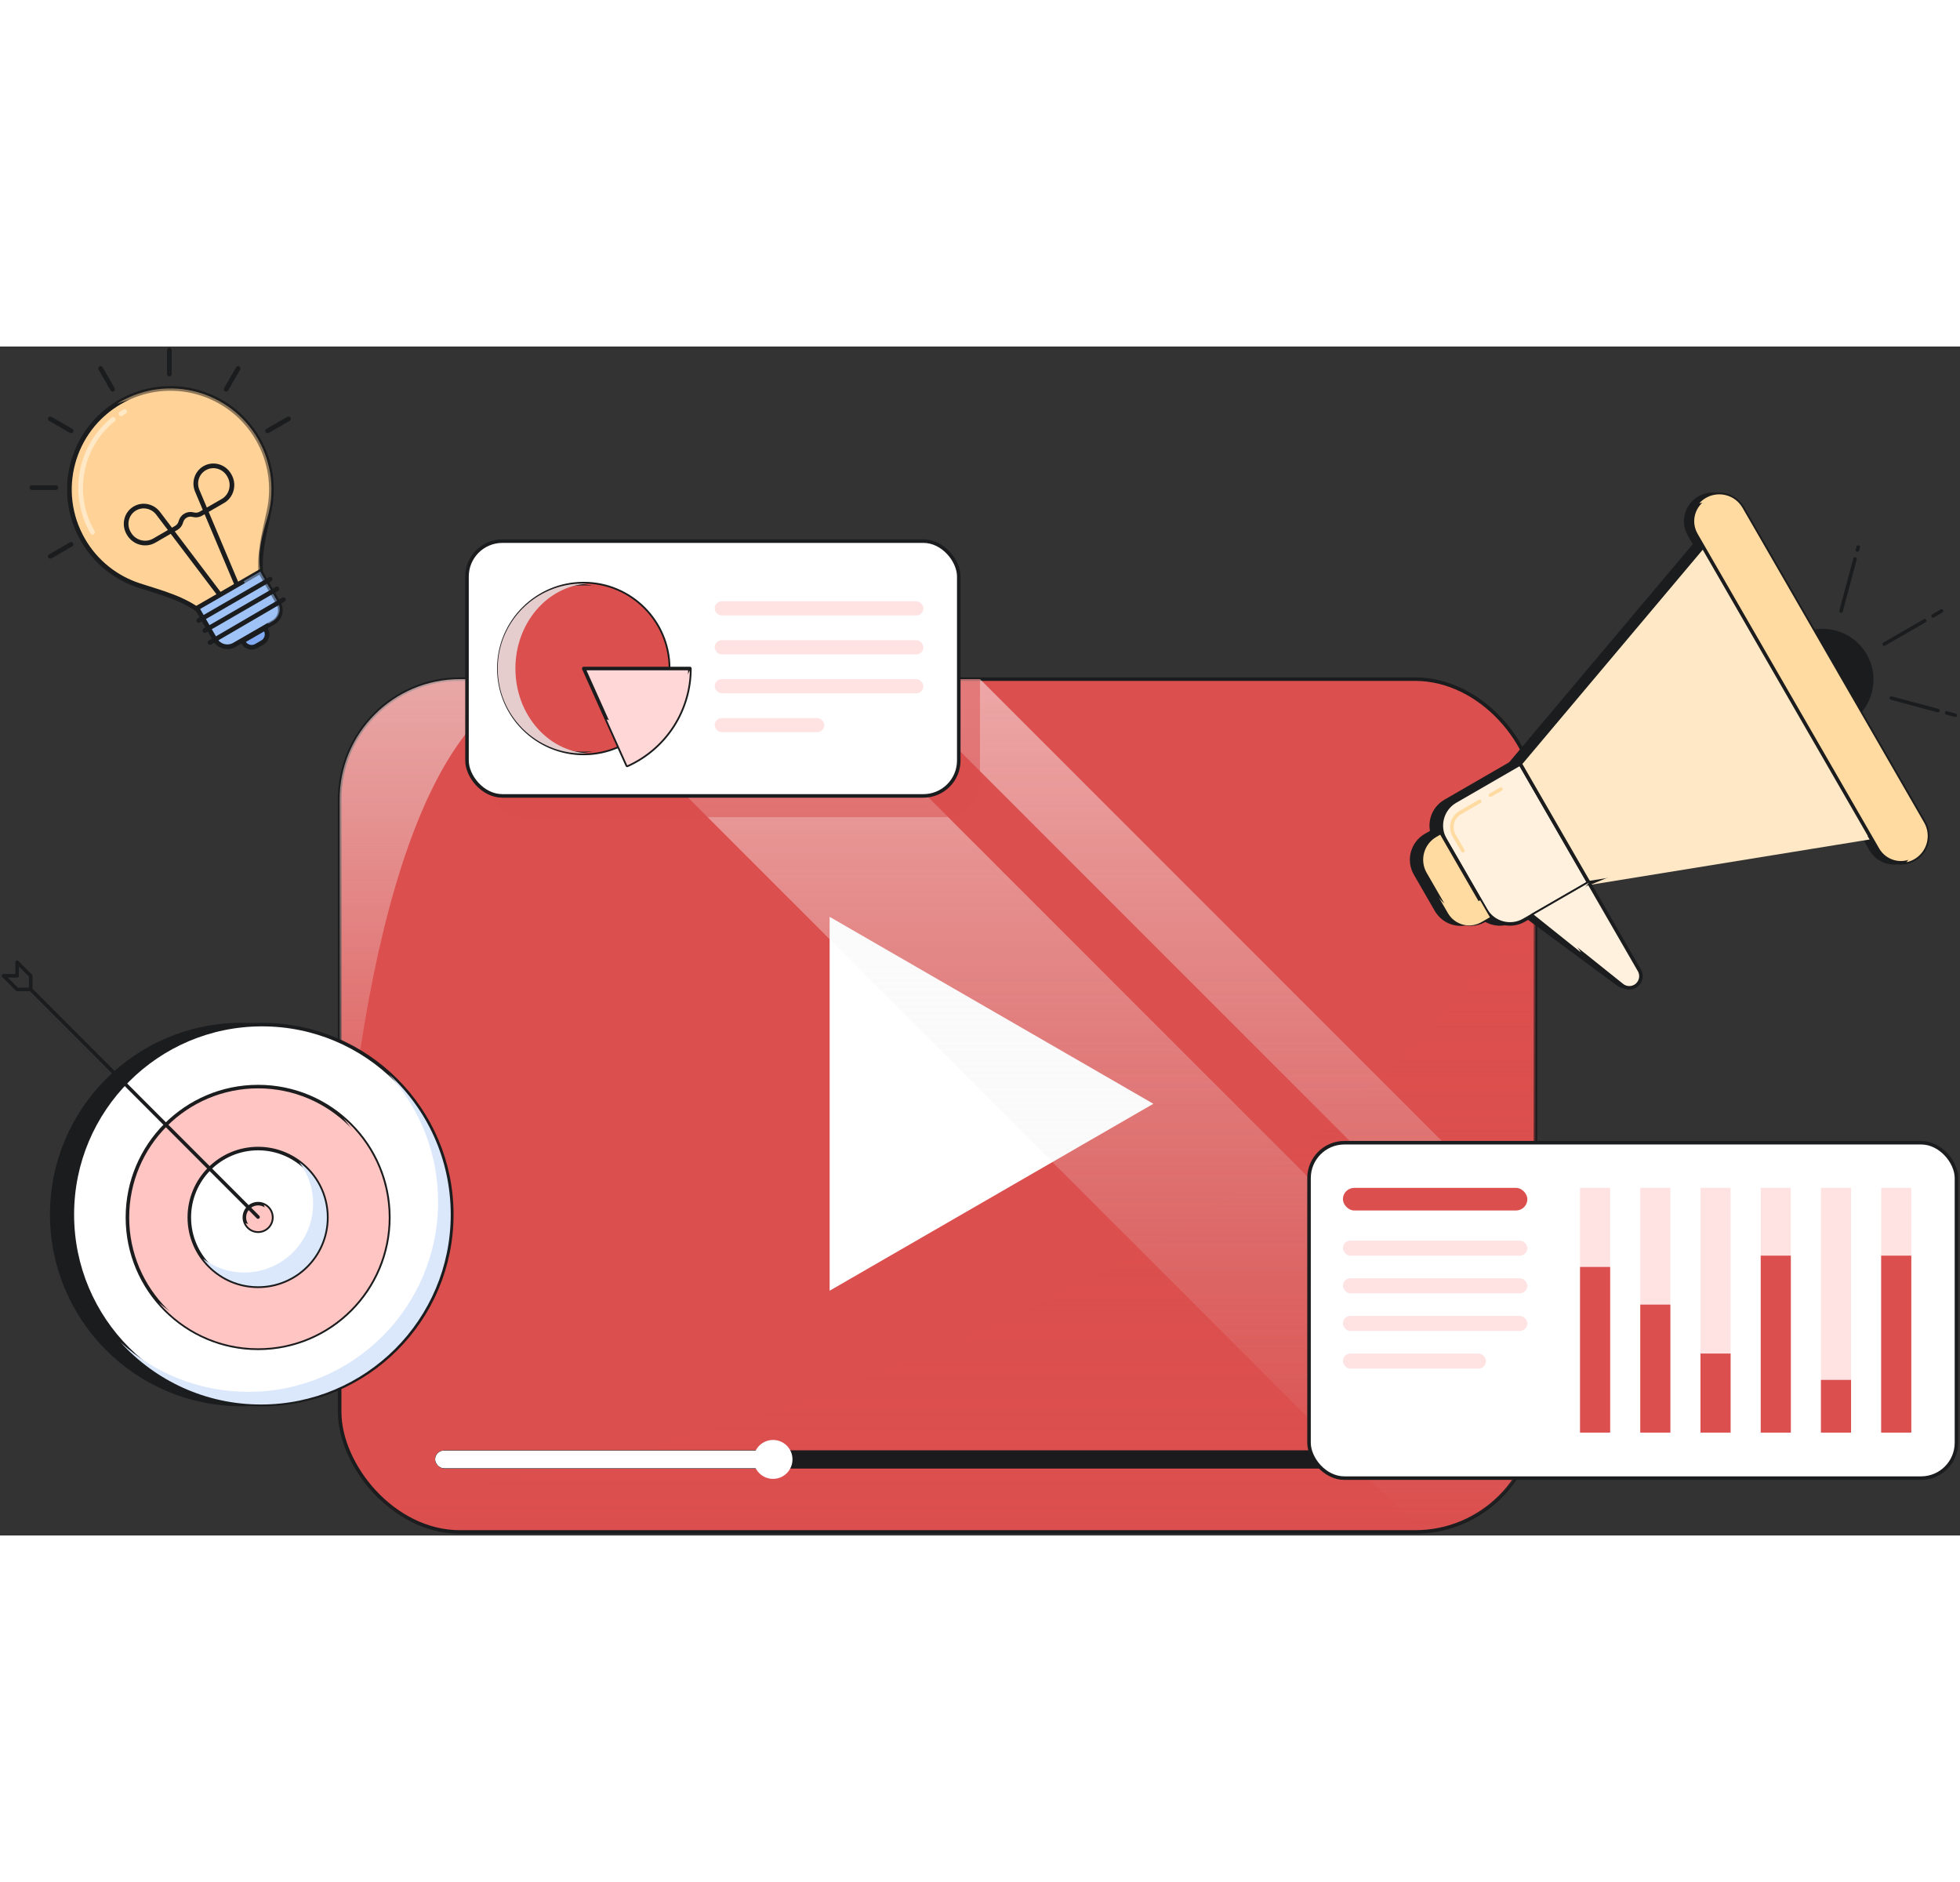
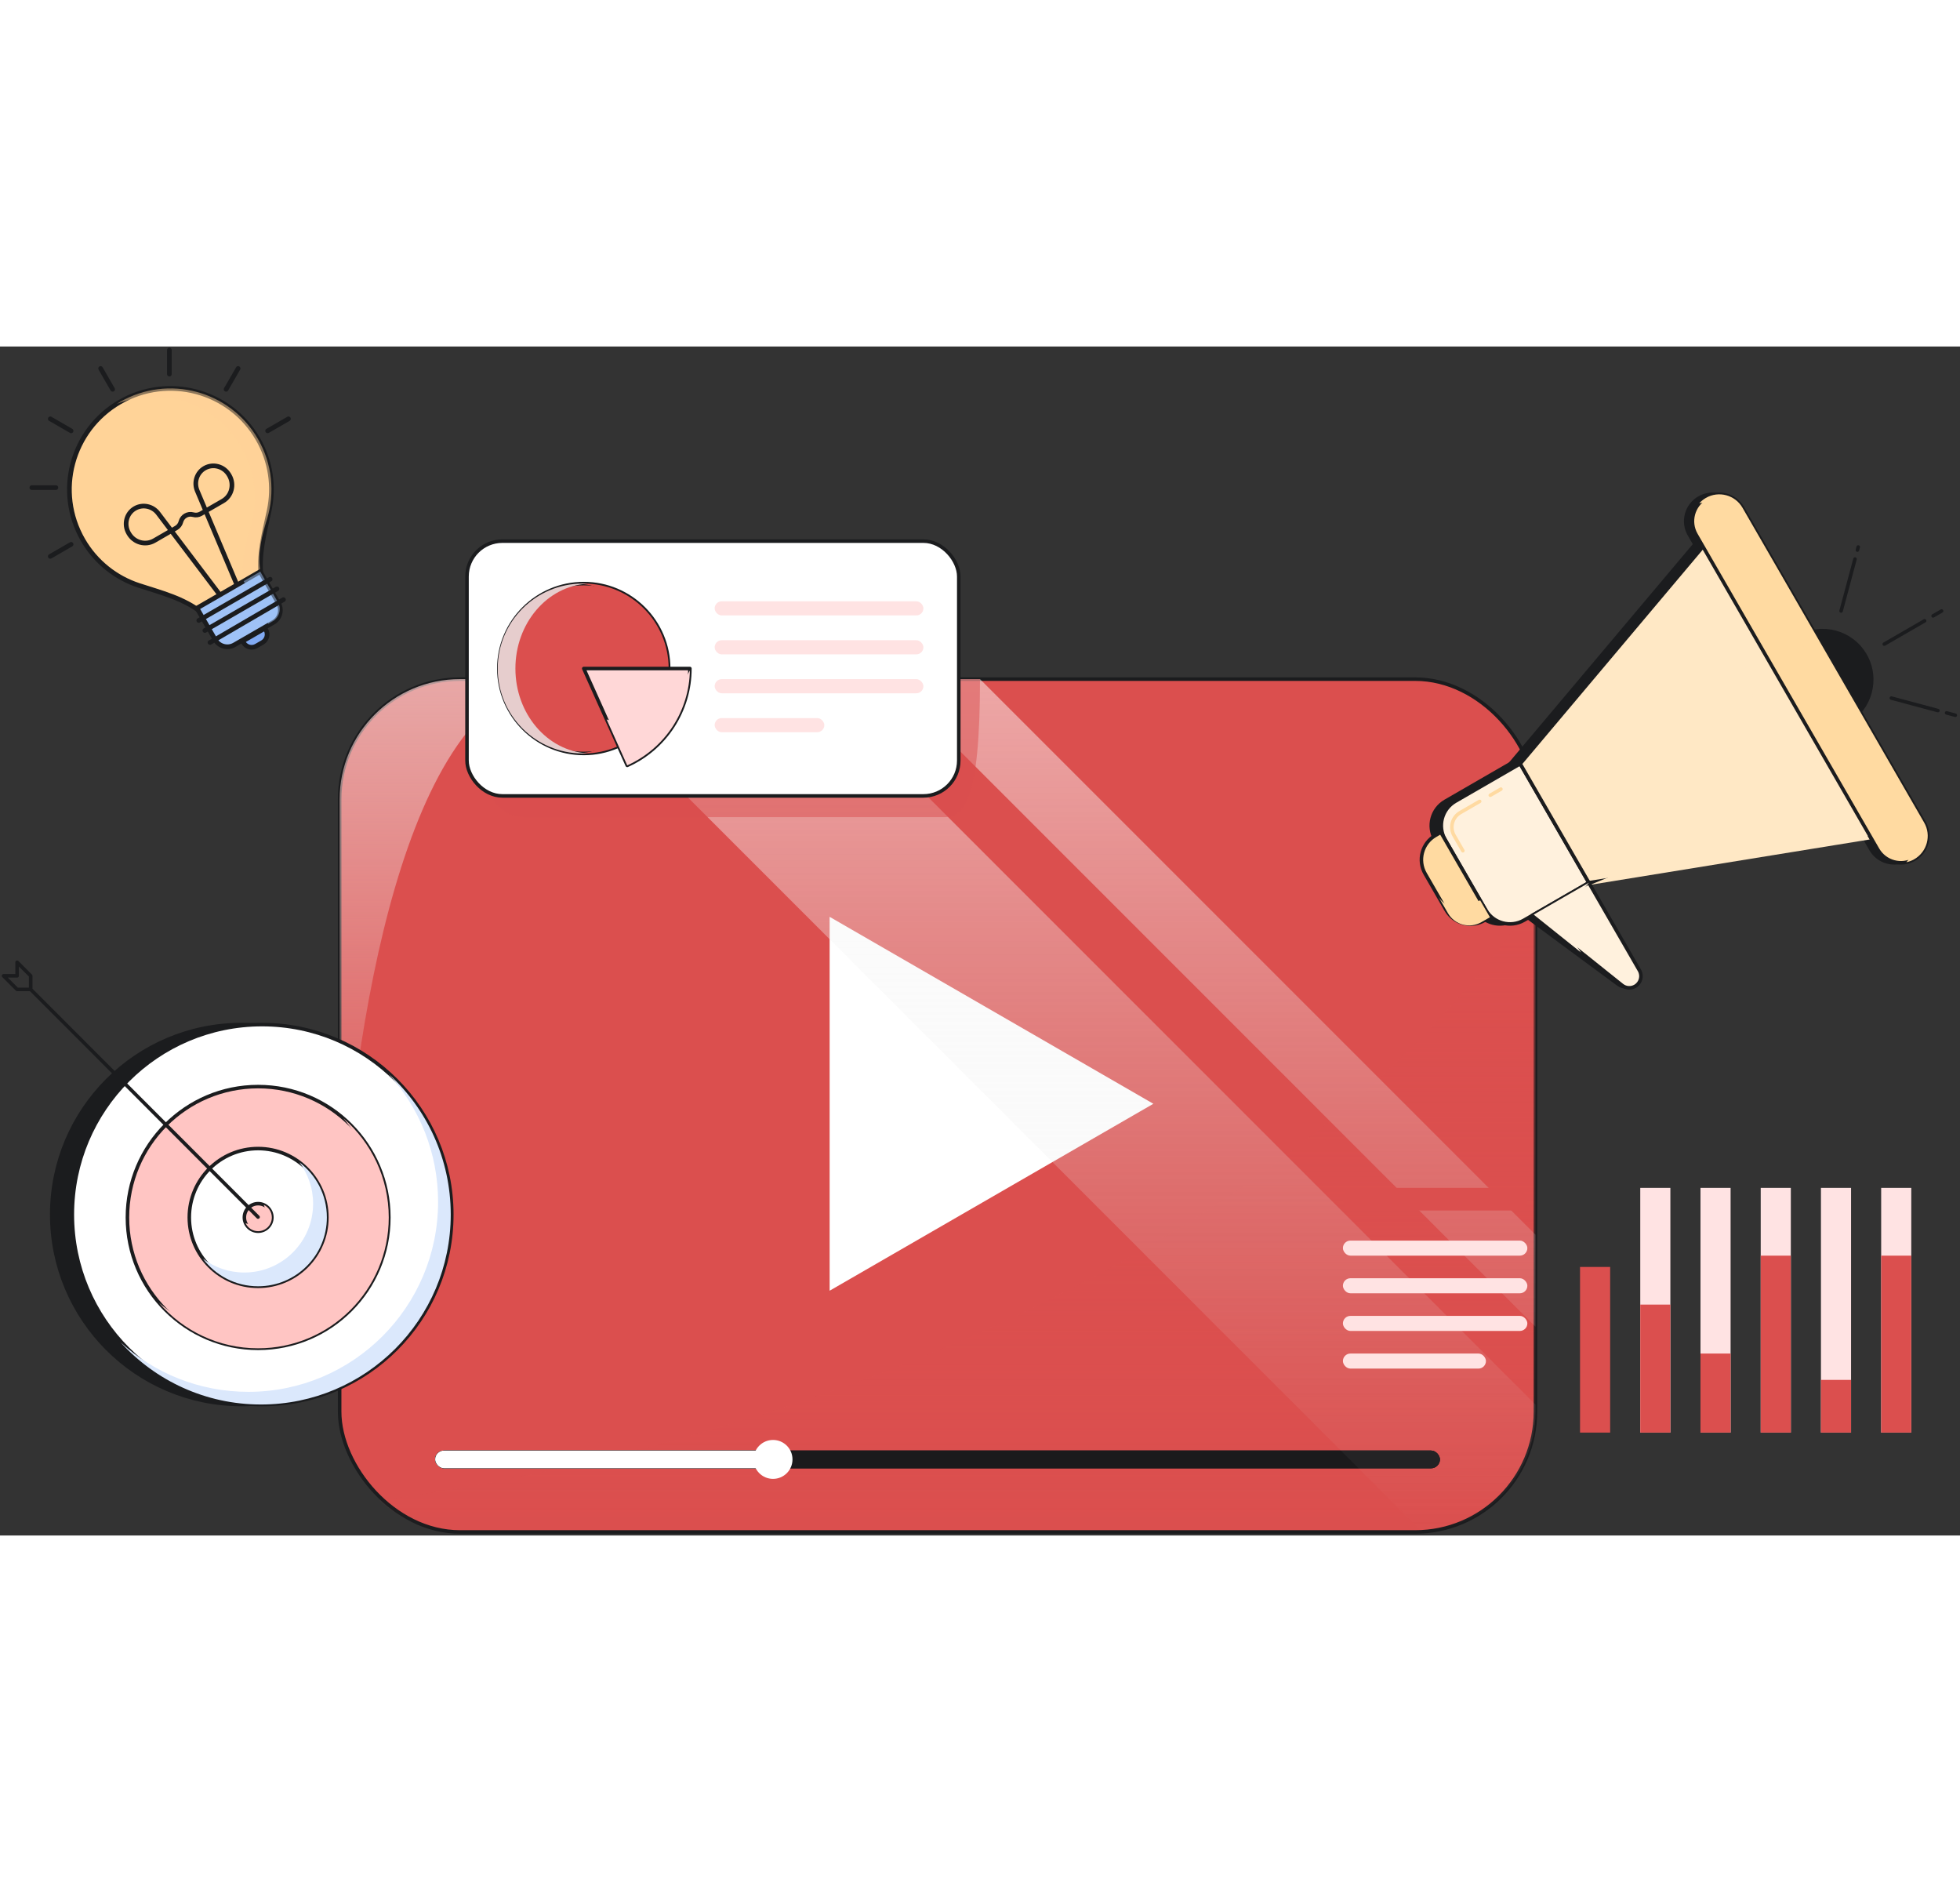
<svg xmlns="http://www.w3.org/2000/svg" width="350" height="336" viewBox="0 0 554 336" fill="none">
  <rect x="0" y="0" width="554" height="336" fill="#333333" stroke="none" />
  <path d="M73.895 65.521C72.903 59.101 74.764 52.633 76.103 46.277C77.504 39.632 76.553 32.468 72.891 26.125C65.008 12.471 47.549 7.793 33.895 15.676C20.242 23.558 15.563 41.017 23.447 54.671C27.109 61.014 32.838 65.421 39.292 67.53C45.467 69.548 51.999 71.17 57.063 75.24L73.895 65.521Z" fill="#FFD398" stroke="#1B1C1E" stroke-width="1.318" />
  <g style="mix-blend-mode:multiply">
    <path d="M70.809 51.048C69.39 55.731 68.091 60.595 68.838 65.432L69.218 67.886L56.825 75.042L57.072 75.24L73.904 65.523L73.525 63.067C72.777 58.232 74.077 53.367 75.496 48.684C77.705 41.395 77.009 33.243 72.9 26.125C65.017 12.472 47.558 7.794 33.904 15.678C33.614 15.845 33.329 16.016 33.047 16.192C45.983 11.089 61.051 16.085 68.214 28.49C72.323 35.607 73.019 43.758 70.809 51.048Z" fill="#FFD398" fill-opacity="0.5" />
  </g>
  <g style="mix-blend-mode:overlay">
-     <path d="M35.216 18.388C34.864 18.592 34.518 18.803 34.179 19.02M26.158 52.503C19.915 41.69 22.627 28.174 31.998 20.597" stroke="#FFE8C5" stroke-width="1.318" stroke-linecap="round" />
-   </g>
+     </g>
  <path d="M68.586 83.253L74.898 79.608L75.146 80.037C75.874 81.298 75.442 82.91 74.181 83.638L72.435 84.646C71.174 85.374 69.562 84.943 68.834 83.681L68.586 83.253Z" fill="#81AAF3" stroke="#1B1C1E" stroke-width="1.318" stroke-linejoin="round" />
  <path d="M55.672 73.935L73.556 63.609L78.716 72.548C79.808 74.439 79.16 76.858 77.269 77.95L66.234 84.32C64.343 85.413 61.925 84.765 60.832 82.873L55.672 73.935Z" fill="#9FC2F7" stroke="#1B1C1E" stroke-width="1.318" />
  <g style="mix-blend-mode:multiply">
    <path d="M68.875 66.311L73.554 63.61L78.536 72.238C79.628 74.129 78.98 76.548 77.088 77.64L75.834 78.365L68.875 66.311Z" fill="#9FC2F7" fill-opacity="0.5" />
  </g>
  <path d="M61.927 69.896L44.702 47.142C43.144 45.084 40.333 44.491 38.14 45.756C35.734 47.146 34.932 50.26 36.348 52.715L36.436 52.866C37.901 55.404 41.107 56.296 43.595 54.859L49.815 51.269C50.467 50.893 50.94 50.267 51.129 49.532C51.524 47.998 53.08 47.099 54.605 47.524C55.338 47.728 56.115 47.632 56.767 47.255L58.151 46.456M58.151 46.456L66.843 67.058M58.151 46.456L55.749 40.764C54.746 38.385 55.638 35.654 57.831 34.388C60.237 32.999 63.336 33.861 64.752 36.316L64.84 36.467C66.305 39.006 65.476 42.227 62.987 43.664L58.151 46.456Z" stroke="#1B1C1E" stroke-width="1.318" stroke-linecap="round" stroke-linejoin="round" />
  <path d="M56.188 77.416L76.363 65.768" stroke="#1B1C1E" stroke-width="1.318" stroke-linecap="round" stroke-linejoin="round" />
  <path d="M57.906 80.253L78.285 68.487" stroke="#1B1C1E" stroke-width="1.318" stroke-linecap="round" stroke-linejoin="round" />
  <path d="M59.359 83.646L80.121 71.536" stroke="#1B1C1E" stroke-width="1.318" stroke-linecap="round" stroke-linejoin="round" />
  <path d="M28.436 6.208L31.837 12.099M14.207 20.436L20.098 23.838M9 39.873H15.803M47.873 1V7.803M67.307 6.209L63.906 12.1M81.536 20.436L75.645 23.837M20.098 55.907L14.207 59.309" stroke="#1B1C1E" stroke-width="1.318" stroke-linecap="round" stroke-linejoin="round" />
  <rect x="96" y="94" width="338" height="241" rx="34" fill="#DB4F4E" stroke="#1B1C1E" />
  <g style="mix-blend-mode:multiply">
    <path fill-rule="evenodd" clip-rule="evenodd" d="M434.003 156.061V301C434.003 319.778 418.781 335 400.003 335H130.003C121.166 335 113.116 331.629 107.07 326.102C206.744 312.56 359.38 266.004 434.003 156.061Z" fill="url(#paint0_linear_6237_10711)" fill-opacity="0.5" />
  </g>
  <rect x="123" y="312" width="284" height="5" rx="2.5" fill="#1B1A1C" />
  <rect x="123" y="312" width="284" height="5" rx="2.5" fill="#1B1A1C" />
  <rect x="123" y="312" width="284" height="5" rx="2.5" fill="#1B1A1C" />
  <rect x="123" y="312" width="98" height="5" rx="2.5" fill="#1B1A1C" />
  <rect x="123" y="312" width="98" height="5" rx="2.5" fill="#1B1A1C" />
  <rect x="123" y="312" width="98" height="5" rx="2.5" fill="white" />
  <circle cx="218.5" cy="314.5" r="5.5" fill="white" />
  <g style="mix-blend-mode:overlay">
    <path fill-rule="evenodd" clip-rule="evenodd" d="M154.495 94C114.527 101.398 99.718 189.384 96 256.584V128C96 109.222 111.222 94 130 94H154.495Z" fill="url(#paint1_linear_6237_10711)" />
  </g>
  <g style="mix-blend-mode:multiply">
    <path d="M330 222L238.5 274.828L238.5 169.172L330 222Z" fill="#DB4F4E" />
  </g>
  <path d="M326 214L234.5 266.828L234.5 161.172L326 214Z" fill="white" />
  <g style="mix-blend-mode:overlay" opacity="0.5">
    <path d="M434 299V301C434 319.125 419.818 333.937 401.945 334.945L161 94H229L434 299Z" fill="url(#paint2_linear_6237_10711)" />
    <path d="M434 277L251 94H277L434 251V277Z" fill="url(#paint3_linear_6237_10711)" />
  </g>
  <path d="M522.116 106.157C528.744 102.329 531.015 93.851 527.188 87.221C523.361 80.591 514.886 78.319 508.259 82.147C501.631 85.975 499.36 94.453 503.186 101.083C507.013 107.714 515.488 109.985 522.116 106.157Z" fill="#1B1C1E" stroke="#1B1C1E" />
  <path d="M532.592 84.102L543.993 77.517M546.393 76.131L548.792 74.745M552.669 104.198L550.21 103.539M547.755 102.881L534.599 99.355M525.001 57.527L525.233 56.66M520.391 74.737L524.32 60.066" stroke="#1B1C1E" stroke-linecap="round" />
  <path d="M462.402 175.489L446.344 151.533L430.742 160.543L457.424 180.247C458.815 181.275 460.747 181.13 461.97 179.906C463.149 178.726 463.33 176.875 462.402 175.489Z" fill="#1B1C1E" stroke="#1B1C1E" stroke-linecap="round" />
  <path d="M405.612 139.35C403.419 135.552 404.721 130.697 408.517 128.504L433.837 113.881L453.237 147.496L427.917 162.118C424.121 164.311 419.267 163.01 417.075 159.214L405.612 139.35Z" fill="#1B1C1E" stroke="#1B1C1E" />
  <path d="M426.867 117.918L480.423 54.31L528.844 138.208L446.268 151.532L426.867 117.918Z" fill="#1B1C1E" stroke="#1B1C1E" />
  <path d="M408.462 139.349C406.271 135.551 407.573 130.696 411.369 128.503L429.697 117.918L449.097 151.532L430.769 162.117C426.973 164.31 422.118 163.009 419.927 159.213L408.462 139.349Z" fill="#FFF1DD" stroke="#1B1C1E" />
  <g style="mix-blend-mode:overlay">
    <path d="M413.482 142.492L411.013 138.213C409.699 135.935 410.48 133.022 412.757 131.707L418.234 128.544M424.234 125.078L421.233 126.811" stroke="#FFDAA1" stroke-linecap="round" />
  </g>
-   <path d="M400.064 149.003C397.873 145.205 399.174 140.35 402.971 138.158L404.497 137.276L418.354 161.286L416.828 162.168C413.032 164.36 408.177 163.06 405.986 159.262L400.064 149.003Z" fill="#1B1C1E" stroke="#1B1C1E" />
  <path d="M402.829 149.003C400.638 145.205 401.94 140.35 405.736 138.158L407.262 137.276L421.119 161.286L419.593 162.168C415.797 164.36 410.942 163.06 408.751 159.262L402.829 149.003Z" fill="#FFDAA1" stroke="#1B1C1E" />
  <path d="M480.263 42.794L480.263 42.794C476.636 44.889 475.393 49.528 477.487 53.156L528.825 142.109C530.919 145.737 535.557 146.98 539.184 144.885C542.811 142.79 544.054 138.151 541.96 134.523L490.622 45.569C488.528 41.941 483.89 40.699 480.263 42.794Z" fill="#1B1C1E" />
  <path d="M480.263 42.794L480.263 42.794C483.89 40.699 488.528 41.941 490.622 45.569L541.96 134.523C544.054 138.151 542.811 142.79 539.184 144.885L539.184 144.885C535.557 146.98 530.919 145.737 528.825 142.109L477.487 53.156C475.393 49.528 476.636 44.889 480.263 42.794Z" stroke="#1B1C1E" />
  <g style="mix-blend-mode:multiply">
    <path d="M406.492 155.333L409.264 160.136C411.177 163.451 415.415 164.586 418.728 162.673L421.129 161.285L418.357 156.484L415.956 157.87C412.643 159.785 408.405 158.648 406.492 155.333Z" fill="#FFDAA1" />
  </g>
  <path d="M429.695 117.918L483.25 54.31L531.67 138.208L449.095 151.532L429.695 117.918Z" fill="#FFE8C5" stroke="#1B1C1E" />
  <g style="mix-blend-mode:multiply">
    <path d="M493.415 90.992L481.34 57.678L528.455 139.314L449.445 152.131L470.121 143.64C490.737 135.173 501.011 111.95 493.415 90.992Z" fill="#FFE8C5" />
  </g>
  <path d="M463.381 176.291L449.092 151.533L433.492 160.543L458.472 180.513C459.531 181.36 461.001 181.472 462.176 180.792C463.751 179.882 464.291 177.868 463.381 176.291Z" fill="#FFF1DD" stroke="#1B1C1E" stroke-linecap="round" />
  <g style="mix-blend-mode:multiply">
    <path d="M446.535 154.732L449.1 151.533L433.5 160.543L446.868 171.231L445.857 169.707C442.8 165.101 443.074 159.044 446.535 154.732Z" fill="#FFF1DD" />
  </g>
  <path d="M482.169 42.794L482.169 42.794C478.542 44.889 477.299 49.528 479.393 53.156L530.731 142.109C532.825 145.737 537.463 146.98 541.09 144.885C544.717 142.79 545.961 138.151 543.867 134.523L492.528 45.569C490.435 41.941 485.797 40.699 482.169 42.794Z" fill="#FFDAA1" />
  <path d="M482.169 42.794L482.169 42.794C485.797 40.699 490.435 41.941 492.528 45.569L543.867 134.523C545.961 138.151 544.717 142.79 541.09 144.885L541.09 144.885C537.463 146.98 532.825 145.737 530.731 142.109L479.393 53.156C477.299 49.528 478.542 44.889 482.169 42.794Z" stroke="#1B1C1E" />
  <g style="mix-blend-mode:multiply">
    <path d="M538.849 145.742C539.616 145.581 540.372 145.297 541.088 144.884C544.716 142.79 545.957 138.15 543.863 134.52L492.526 45.57C490.432 41.941 485.795 40.698 482.167 42.793C481.451 43.206 480.829 43.719 480.305 44.303C483.426 43.649 486.746 45.025 488.427 47.938L539.764 136.889C541.445 139.801 540.977 143.365 538.849 145.742Z" fill="#FFDAA1" />
  </g>
  <path d="M68.252 298.977C97.869 298.977 121.878 274.944 121.878 245.298C121.878 215.652 97.869 191.619 68.252 191.619C38.635 191.619 14.625 215.652 14.625 245.298C14.625 274.944 38.635 298.977 68.252 298.977Z" fill="#1B1C1E" stroke="#1B1C1E" />
  <path d="M74.072 298.981C103.689 298.981 127.699 274.948 127.699 245.302C127.699 215.656 103.689 191.623 74.072 191.623C44.455 191.623 20.445 215.656 20.445 245.302C20.445 274.948 44.455 298.981 74.072 298.981Z" fill="white" stroke="#1B1C1E" />
  <path d="M72.959 283.102C93.362 283.102 109.902 266.545 109.902 246.122C109.902 225.699 93.362 209.143 72.959 209.143C52.556 209.143 36.016 225.699 36.016 246.122C36.016 266.545 52.556 283.102 72.959 283.102Z" fill="#FFC5C3" stroke="#1B1C1E" />
  <g style="mix-blend-mode:overlay">
    <path d="M39.914 246.119C39.914 231.233 49.736 218.642 63.246 214.487M72.969 213.033C71.986 213.033 71.013 213.075 70.052 213.16" stroke="#FFC5C3" stroke-linecap="round" />
  </g>
  <g style="mix-blend-mode:multiply">
    <path d="M69.052 279.21C89.455 279.21 105.995 262.653 105.995 242.23C105.995 233.011 102.623 224.576 97.047 218.101C104.907 224.881 109.884 234.92 109.884 246.122C109.884 266.545 93.344 283.103 72.94 283.103C61.749 283.103 51.72 278.121 44.945 270.253C51.416 275.835 59.84 279.21 69.052 279.21Z" fill="#FFC5C3" />
  </g>
  <g style="mix-blend-mode:multiply">
    <path d="M70.2 295.404C99.817 295.404 123.827 271.371 123.827 241.724C123.827 227.812 118.539 215.136 109.865 205.6C120.639 215.417 127.402 229.571 127.402 245.303C127.402 274.95 103.392 298.983 73.775 298.983C58.057 298.983 43.918 292.214 34.109 281.43C43.637 290.111 56.301 295.404 70.2 295.404Z" fill="#DBE8FC" />
  </g>
  <path d="M72.952 265.581C83.69 265.581 92.395 256.867 92.395 246.118C92.395 235.369 83.69 226.655 72.952 226.655C62.213 226.655 53.508 235.369 53.508 246.118C53.508 256.867 62.213 265.581 72.952 265.581Z" fill="white" stroke="#1B1C1E" />
  <path d="M72.959 250.01C75.107 250.01 76.848 248.267 76.848 246.117C76.848 243.967 75.107 242.225 72.959 242.225C70.811 242.225 69.07 243.967 69.07 246.117C69.07 248.267 70.811 250.01 72.959 250.01Z" fill="#FFC5C3" stroke="#1B1C1E" />
  <g style="mix-blend-mode:multiply">
    <path fill-rule="evenodd" clip-rule="evenodd" d="M71.005 248.063C73.153 248.063 74.894 246.32 74.894 244.17C74.894 243.599 74.771 243.056 74.55 242.567C75.9 243.176 76.839 244.537 76.839 246.115C76.839 248.265 75.098 250.008 72.951 250.008C71.374 250.008 70.017 249.07 69.406 247.72C69.894 247.941 70.435 248.063 71.005 248.063Z" fill="#FFC5C3" />
  </g>
  <g style="mix-blend-mode:multiply">
    <path d="M69.058 261.685C79.796 261.685 88.501 252.971 88.501 242.223C88.501 237.841 87.055 233.797 84.614 230.545C89.336 234.095 92.39 239.748 92.39 246.115C92.39 256.864 83.685 265.578 72.946 265.578C66.585 265.578 60.938 262.521 57.391 257.793C60.64 260.238 64.68 261.685 69.058 261.685Z" fill="#DBE8FC" />
  </g>
  <path d="M72.942 246.013L8.674 181.681M8.674 181.681V177.841L4.837 174V177.841H1L4.837 181.681H8.674Z" stroke="#1B1C1E" stroke-linecap="round" stroke-linejoin="round" />
  <g style="mix-blend-mode:multiply">
-     <path d="M138 94H277V123C277 128.523 272.523 133 267 133H148C142.477 133 138 128.523 138 123V94Z" fill="#DB4F4E" fill-opacity="0.5" />
+     <path d="M138 94H277C277 128.523 272.523 133 267 133H148C142.477 133 138 128.523 138 123V94Z" fill="#DB4F4E" fill-opacity="0.5" />
  </g>
  <rect x="132" y="55" width="139" height="72" rx="10" fill="white" stroke="#1B1C1E" />
  <circle cx="165" cy="91" r="24" fill="#DB4F4E" stroke="#1B1C1E" />
  <g style="mix-blend-mode:multiply">
    <path fill-rule="evenodd" clip-rule="evenodd" d="M164.998 115C178.253 115 188.998 104.255 188.998 91C188.998 77.745 178.253 67 164.998 67C164.556 67 164.116 67.012 163.68 67.036C175.004 67.72 183.998 78.188 183.998 91C183.998 103.812 175.004 114.28 163.68 114.964C164.116 114.988 164.556 115 164.998 115Z" fill="#DB4F4E" />
  </g>
  <g style="mix-blend-mode:overlay">
    <path fill-rule="evenodd" clip-rule="evenodd" d="M164.681 115C151.426 115 140.681 104.255 140.681 91C140.681 77.745 151.426 67 164.681 67C165.124 67 165.563 67.012 166 67.036C154.675 67.72 145.681 78.188 145.681 91C145.681 103.812 154.675 114.28 166 114.964C165.563 114.988 165.124 115 164.681 115Z" fill="#E6CDCD" />
  </g>
  <path d="M195 91C195 96.784 193.328 102.444 190.186 107.3C187.043 112.155 182.564 115.999 177.288 118.368L165 91H195Z" fill="#FFD7D7" stroke="#1B1C1E" stroke-linejoin="round" />
  <g style="mix-blend-mode:multiply">
    <path fill-rule="evenodd" clip-rule="evenodd" d="M194.998 91.529C187.276 106.421 178.293 107.823 171.461 105.382L177.291 118.367C182.567 115.998 187.046 112.154 190.189 107.299C193.235 102.592 194.899 97.128 194.998 91.529Z" fill="#FFD7D7" />
  </g>
  <rect x="202" y="72" width="59" height="4" rx="2" fill="#FFE3E3" />
  <rect x="202" y="83" width="59" height="4" rx="2" fill="#FFE3E3" />
  <rect x="202" y="94" width="59" height="4" rx="2" fill="#FFE3E3" />
  <rect x="202" y="105" width="31" height="4" rx="2" fill="#FFE3E3" />
-   <rect x="370" y="225" width="183" height="94.791" rx="10" fill="white" stroke="#1B1C1E" />
  <rect x="379.578" y="237.767" width="52.134" height="6.384" rx="3.192" fill="#DB4F4E" />
  <rect x="379.578" y="252.662" width="52.134" height="4.256" rx="2.128" fill="#FFE3E3" />
  <rect x="379.578" y="263.301" width="52.134" height="4.256" rx="2.128" fill="#FFE3E3" />
  <rect x="379.578" y="273.941" width="52.134" height="4.256" rx="2.128" fill="#FFE3E3" />
  <rect x="379.578" y="284.58" width="40.43" height="4.256" rx="2.128" fill="#FFE3E3" />
-   <rect x="446.602" y="237.768" width="8.512" height="69.157" fill="#FFE3E3" />
  <rect x="463.625" y="237.768" width="8.512" height="69.157" fill="#FFE3E3" />
  <rect x="480.648" y="237.768" width="8.512" height="69.157" fill="#FFE3E3" />
  <rect x="497.672" y="237.768" width="8.512" height="69.157" fill="#FFE3E3" />
  <rect x="514.695" y="237.768" width="8.512" height="69.157" fill="#FFE3E3" />
  <rect x="531.719" y="237.768" width="8.512" height="69.157" fill="#FFE3E3" />
  <rect x="446.602" y="260.109" width="8.512" height="46.814" fill="#DB4F4E" />
  <rect x="463.625" y="270.75" width="8.512" height="36.174" fill="#DB4F4E" />
  <rect x="480.648" y="284.581" width="8.512" height="22.343" fill="#DB4F4E" />
  <rect x="497.672" y="256.918" width="8.512" height="50.006" fill="#DB4F4E" />
  <rect x="514.695" y="292.029" width="8.512" height="14.895" fill="#DB4F4E" />
  <rect x="531.719" y="256.918" width="8.512" height="50.006" fill="#DB4F4E" />
  <defs>
    <linearGradient id="paint0_linear_6237_10711" x1="270.537" y1="156.061" x2="270.537" y2="335" gradientUnits="userSpaceOnUse">
      <stop stop-color="#DB4F4E" />
      <stop offset="1" stop-color="#DB4F4E" stop-opacity="0" />
    </linearGradient>
    <linearGradient id="paint1_linear_6237_10711" x1="125.247" y1="40" x2="125.247" y2="256.584" gradientUnits="userSpaceOnUse">
      <stop stop-color="#ECC5C4" />
      <stop offset="1" stop-color="#ECC5C4" stop-opacity="0" />
    </linearGradient>
    <linearGradient id="paint2_linear_6237_10711" x1="297.5" y1="94" x2="297.5" y2="334.945" gradientUnits="userSpaceOnUse">
      <stop stop-color="white" />
      <stop offset="1" stop-color="#D9D9D9" stop-opacity="0" />
      <stop offset="1" stop-color="#DD0C0C" stop-opacity="0" />
    </linearGradient>
    <linearGradient id="paint3_linear_6237_10711" x1="297.5" y1="94" x2="297.5" y2="334.945" gradientUnits="userSpaceOnUse">
      <stop stop-color="white" />
      <stop offset="1" stop-color="#D9D9D9" stop-opacity="0" />
      <stop offset="1" stop-color="#DD0C0C" stop-opacity="0" />
    </linearGradient>
  </defs>
</svg>